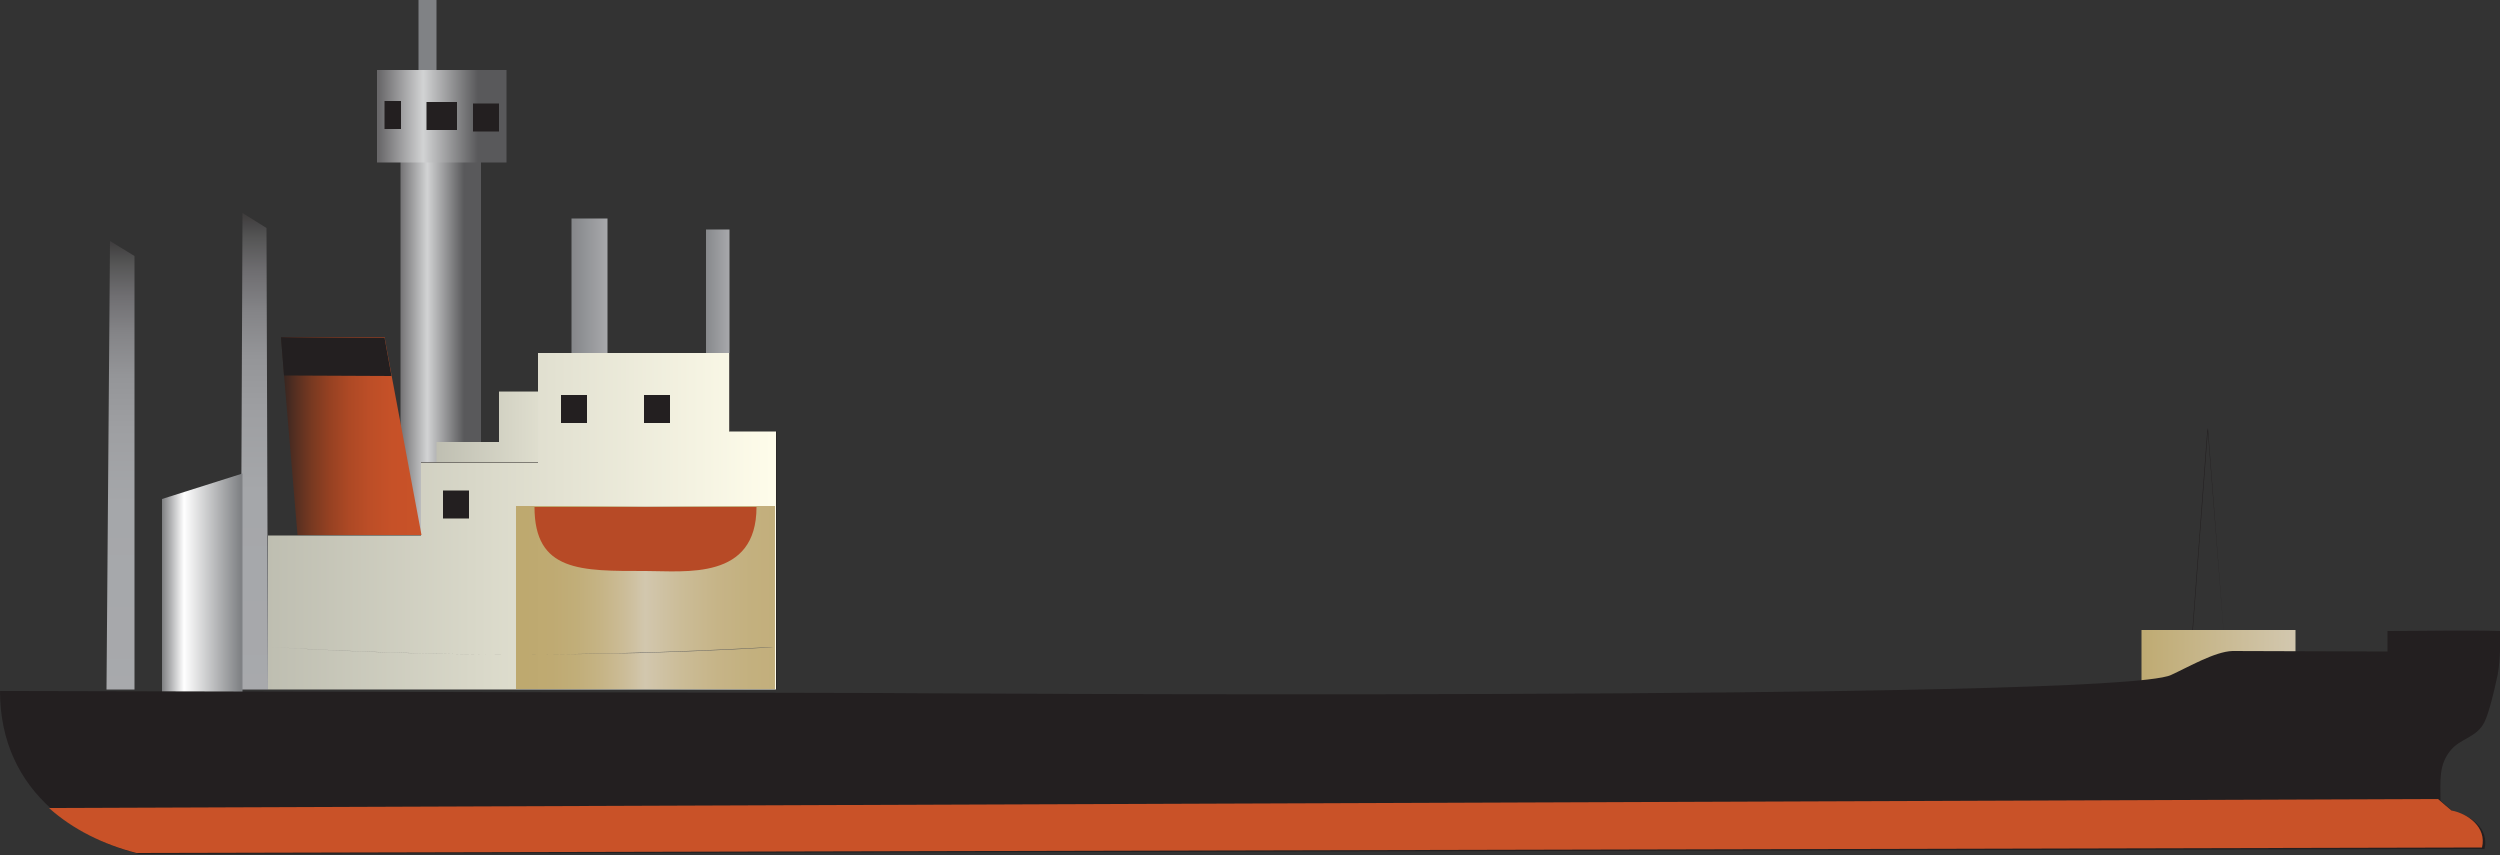
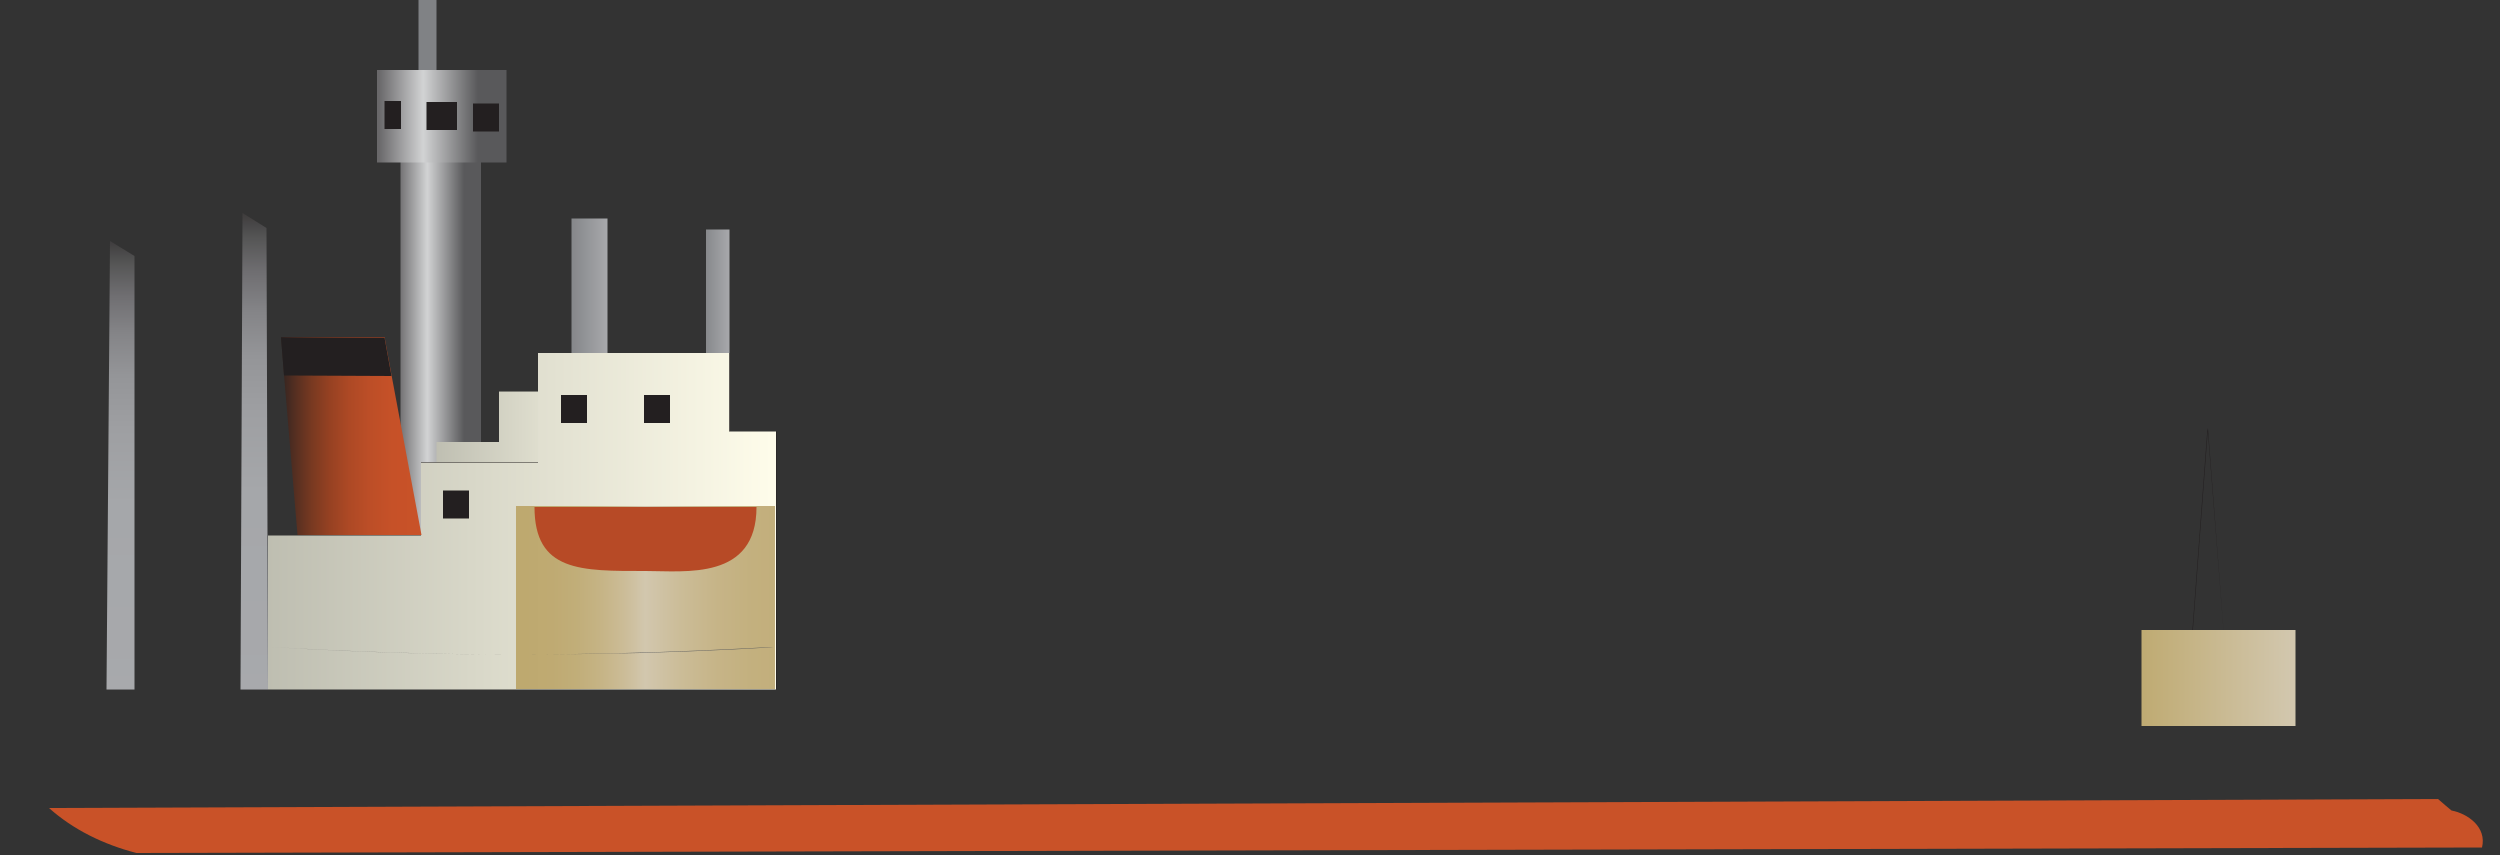
<svg xmlns="http://www.w3.org/2000/svg" xmlns:ns1="https://ian.umces.edu/media-library/" x="0px" y="0px" width="500" height="171" viewBox="0 0 500 171" xml:space="preserve">
  <rect x="0" y="0" width="500" height="171" fill="#333333" stroke="none" />
  <title>Freight: cargo ship 3</title>
  <desc>
    <ns1:title>Freight: cargo ship 3</ns1:title>
    <ns1:descr>Illustration of cargo ship without cargo load</ns1:descr>
    <ns1:scene>
      <ns1:contains>transport, industry, cargo, ship, economy, load, freighter, container, ship, bulk, carrier, tanker, port, trade</ns1:contains>
      <ns1:when>2003-01-02</ns1:when>
    </ns1:scene>
  </desc>
  <g>
    <path fill="#231F20" d="M445.2,132.4H438l3.5-46.9L445.2,132.4z M438.1,132.4h7.1l-3.6-46.7L438.1,132.4z" />
    <linearGradient id="ian_symbols_a779958669ae2bc4294fbe5c628f76c0" gradientUnits="userSpaceOnUse" x1="3.360178e-02" y1="170.811" x2="1.034" y2="170.811" gradientTransform="matrix(-31.807 0 0 -18.518 459.607 3298.717)">
      <stop offset="0" style="stop-color:#D2C7AE" />
      <stop offset="1" style="stop-color:#BEA96F" />
    </linearGradient>
    <rect x="428.3" y="126" fill="url(#ian_symbols_a779958669ae2bc4294fbe5c628f76c0)" width="30.8" height="19.2" />
    <linearGradient id="ian_symbols_ade44cac85de6454cda68a982d505102" gradientUnits="userSpaceOnUse" x1="3.360178e-02" y1="170.811" x2="1.034" y2="170.811" gradientTransform="matrix(-18.163 0 0 -23.849 97.335 4143.151)">
      <stop offset="0" style="stop-color:#59595B" />
      <stop offset="0.215" style="stop-color:#59595B" />
      <stop offset="0.621" style="stop-color:#D2D3D4" />
      <stop offset="0.95" style="stop-color:#69686A" />
      <stop offset="1" style="stop-color:#69686A" />
    </linearGradient>
    <rect x="80.1" y="32.1" fill="url(#ian_symbols_ade44cac85de6454cda68a982d505102)" width="16.1" height="74.8" />
    <linearGradient id="ian_symbols_b6919f9a6b728f7481823dbb42af006d" gradientUnits="userSpaceOnUse" x1="3.360178e-02" y1="170.811" x2="1.034" y2="170.811" gradientTransform="matrix(-5.585815e-15 -98.663 91.223 -6.041382e-15 -15557.881 145.53)">
      <stop offset="0" style="stop-color:#A8A9AC" />
      <stop offset="0.42" style="stop-color:#A5A7AA" />
      <stop offset="0.572" style="stop-color:#9E9FA2" />
      <stop offset="0.68" style="stop-color:#949598" />
      <stop offset="0.767" style="stop-color:#848487" />
      <stop offset="0.842" style="stop-color:#6F6E71" />
      <stop offset="0.908" style="stop-color:#555555" />
      <stop offset="0.966" style="stop-color:#383536" />
      <stop offset="1" style="stop-color:#231F20" />
    </linearGradient>
    <polygon fill="url(#ian_symbols_b6919f9a6b728f7481823dbb42af006d)" points="21.3,137.9 26.9,137.9 26.9,51.2 22,48.2  " />
    <linearGradient id="ian_symbols_3d92ed5f80a567c401c1965dc8ae69d7" gradientUnits="userSpaceOnUse" x1="3.360178e-02" y1="170.811" x2="1.034" y2="170.811" gradientTransform="matrix(-42.496 0 0 -77.606 130.045 13347.879)">
      <stop offset="0" style="stop-color:#FFFDEB" />
      <stop offset="1" style="stop-color:#BDBDB0" />
    </linearGradient>
    <polygon fill="url(#ian_symbols_3d92ed5f80a567c401c1965dc8ae69d7)" points="128.9,109.8 87.3,109.8 87.3,88.4 99.8,88.4 99.8,78.3 109.3,78.3 125.1,74.1 128.9,74.1     " />
    <linearGradient id="ian_symbols_5d9627628d154f0455540b891954fe4a" gradientUnits="userSpaceOnUse" x1="3.360178e-02" y1="170.811" x2="1.034" y2="170.811" gradientTransform="matrix(-103.698 0 0 -112.155 159.301 19261.615)">
      <stop offset="0" style="stop-color:#FFFDEB" />
      <stop offset="1" style="stop-color:#BDBDB0" />
    </linearGradient>
    <polygon fill="url(#ian_symbols_5d9627628d154f0455540b891954fe4a)" points="155.2,137.9 53.6,137.9 53.6,107.1 84.2,107.1 84.2,92.5 107.6,92.5 107.6,70.6 145.9,70.6    145.9,86.3 155.2,86.3  " />
    <path fill="#231F20" d="M155.3,137.9H53.6V107h30.6V92.5h23.4V70.6H146v15.7h9.3V137.9z M53.6,137.9h101.6V86.3h-9.3V70.6h-38.3   v21.8H84.2V107H53.6V137.9z" />
    <rect x="128.8" y="79" fill="#231F20" width="5.2" height="5.6" />
    <rect x="112.2" y="79" fill="#231F20" width="5.2" height="5.6" />
    <linearGradient id="ian_symbols_1411e0384cf20bb40110f45520bbb130" gradientUnits="userSpaceOnUse" x1="3.360178e-02" y1="170.811" x2="1.034" y2="170.811" gradientTransform="matrix(-5.903373e-15 -104.272 96.409 -6.384839e-15 -16416.977 145.713)">
      <stop offset="0" style="stop-color:#A8A9AC" />
      <stop offset="0.42" style="stop-color:#A5A7AA" />
      <stop offset="0.572" style="stop-color:#9E9FA2" />
      <stop offset="0.68" style="stop-color:#949598" />
      <stop offset="0.767" style="stop-color:#848487" />
      <stop offset="0.842" style="stop-color:#6F6E71" />
      <stop offset="0.908" style="stop-color:#555555" />
      <stop offset="0.966" style="stop-color:#383536" />
      <stop offset="1" style="stop-color:#231F20" />
    </linearGradient>
    <polygon fill="url(#ian_symbols_1411e0384cf20bb40110f45520bbb130)" points="48.1,137.9 53.6,137.9 53.3,45.6 48.5,42.6  " />
    <linearGradient id="ian_symbols_d0fa42213066e844395a2d2ff91cbb3f" gradientUnits="userSpaceOnUse" x1="3.360178e-02" y1="170.811" x2="1.034" y2="170.811" gradientTransform="matrix(-26.939 0 0 -29.136 102.286 4999.982)">
      <stop offset="0" style="stop-color:#59595B" />
      <stop offset="0.215" style="stop-color:#59595B" />
      <stop offset="0.621" style="stop-color:#D2D3D4" />
      <stop offset="0.95" style="stop-color:#69686A" />
      <stop offset="1" style="stop-color:#69686A" />
    </linearGradient>
    <rect x="75.4" y="14" fill="url(#ian_symbols_d0fa42213066e844395a2d2ff91cbb3f)" width="25.9" height="18.5" />
    <linearGradient id="ian_symbols_2be6f6820c49cfc48d74bbf0aa4ac4f2" gradientUnits="userSpaceOnUse" x1="3.360178e-02" y1="170.811" x2="1.034" y2="170.811" gradientTransform="matrix(-5.896090e-15 -104.144 96.29 -6.376963e-15 -16362.006 145.565)">
      <stop offset="0" style="stop-color:#A8A9AC" />
      <stop offset="1" style="stop-color:#808285" />
    </linearGradient>
    <rect x="83.7" y="0" fill="url(#ian_symbols_2be6f6820c49cfc48d74bbf0aa4ac4f2)" width="3.6" height="14" />
    <rect x="85.3" y="20.4" fill="#231F20" width="6.1" height="5.6" />
    <rect x="94.6" y="20.7" fill="#231F20" width="5.2" height="5.6" />
    <rect x="76.9" y="20.2" fill="#231F20" width="3.3" height="5.6" />
    <linearGradient id="ian_symbols_2203fc22b06722f4bdc6f222434a172b" gradientUnits="userSpaceOnUse" x1="3.360178e-02" y1="170.811" x2="1.034" y2="170.811" gradientTransform="matrix(-8.279 0 0 -8.954 121.875 1586.631)">
      <stop offset="0" style="stop-color:#A8A9AC" />
      <stop offset="1" style="stop-color:#808285" />
    </linearGradient>
    <rect x="114.3" y="43.7" fill="url(#ian_symbols_2203fc22b06722f4bdc6f222434a172b)" width="7.2" height="26.9" />
    <linearGradient id="ian_symbols_b44ac1595cc28a548d29d518435977e0" gradientUnits="userSpaceOnUse" x1="3.360178e-02" y1="170.811" x2="1.034" y2="170.811" gradientTransform="matrix(-5.731 0 0 -6.198 146.124 1116.963)">
      <stop offset="0" style="stop-color:#A8A9AC" />
      <stop offset="1" style="stop-color:#808285" />
    </linearGradient>
    <rect x="141.2" y="45.9" fill="url(#ian_symbols_b44ac1595cc28a548d29d518435977e0)" width="4.7" height="24.7" />
    <linearGradient id="ian_symbols_0190e220fe374f242db2395efde64d95" gradientUnits="userSpaceOnUse" x1="3.358862e-02" y1="170.811" x2="1.034" y2="170.811" gradientTransform="matrix(-17.103 0 0 -18.498 49.081 3276.22)">
      <stop offset="0" style="stop-color:#808285" />
      <stop offset="2.564103e-02" style="stop-color:#808285" />
      <stop offset="0.684" style="stop-color:#FFFFFF" />
      <stop offset="0.976" style="stop-color:#6D6E71" />
      <stop offset="1" style="stop-color:#6D6E71" />
    </linearGradient>
-     <polygon fill="url(#ian_symbols_0190e220fe374f242db2395efde64d95)" points="32.4,138.4 48.5,138.4 48.5,94.7 32.4,99.8  " />
    <linearGradient id="ian_symbols_d2217d8380df3034c5c627d015d0d2fb" gradientUnits="userSpaceOnUse" x1="3.360178e-02" y1="170.811" x2="1.034" y2="170.811" gradientTransform="matrix(-29.336 0 0 -31.728 85.475 5506.759)">
      <stop offset="0" style="stop-color:#C95228" />
      <stop offset="0.207" style="stop-color:#C65128" />
      <stop offset="0.363" style="stop-color:#BC4E27" />
      <stop offset="0.502" style="stop-color:#AD4925" />
      <stop offset="0.632" style="stop-color:#964122" />
      <stop offset="0.755" style="stop-color:#783921" />
      <stop offset="0.873" style="stop-color:#532E21" />
      <stop offset="0.986" style="stop-color:#292120" />
      <stop offset="1" style="stop-color:#231F20" />
    </linearGradient>
    <polygon fill="url(#ian_symbols_d2217d8380df3034c5c627d015d0d2fb)" points="56.8,75 59.5,107 84.3,107 78.3,75 76.9,67.4 56.2,67.4  " />
    <polygon fill="#231F20" points="56.2,67.5 56.8,75.1 78.3,75.2 76.9,67.5  " />
    <rect x="88.6" y="98.1" fill="#231F20" width="5.2" height="5.6" />
    <linearGradient id="ian_symbols_1d721b6e775b7d646190650c7e05d26c" gradientUnits="userSpaceOnUse" x1="3.360178e-02" y1="170.811" x2="1.034" y2="170.811" gradientTransform="matrix(-53.489 0 0 -35.324 158.721 6153.181)">
      <stop offset="0" style="stop-color:#C2AE7B" />
      <stop offset="0.119" style="stop-color:#C3B07E" />
      <stop offset="0.249" style="stop-color:#C6B487" />
      <stop offset="0.385" style="stop-color:#CBBC97" />
      <stop offset="0.521" style="stop-color:#D2C7AE" />
      <stop offset="0.593" style="stop-color:#CCBD99" />
      <stop offset="0.682" style="stop-color:#C6B486" />
      <stop offset="0.774" style="stop-color:#C1AE79" />
      <stop offset="0.869" style="stop-color:#BFAA72" />
      <stop offset="0.974" style="stop-color:#BEA96F" />
      <stop offset="1" style="stop-color:#BEA96F" />
    </linearGradient>
    <rect x="103.2" y="101.2" fill="url(#ian_symbols_1d721b6e775b7d646190650c7e05d26c)" width="51.8" height="36.6" />
-     <path fill="#231F20" d="M434.2,135c-11.2,5.3-258.7,3.6-258.7,3.6L0,138.2c0,10.2,4,18,10.3,23.6c4.8,4.3,10.9,7.3,17.5,9l469.1-1   c1-4.1-2.8-6.8-6.1-7.4c-0.5-0.3-2-1.7-2.7-2.3c0-1.9-0.1-3.7,0.1-5.4s0.8-3.3,1.9-4.6c2-2.5,5.2-2.5,6.8-5.7   c0.9-1.8,2-6.5,2.4-8.4c0.7-2.7,0.8-6.7,0.7-9.8c-6.7-0.2-15.5,0-22.5,0v4.1l-31-0.1C443,130.3,437.7,133.4,434.2,135z" />
    <path fill="#C95228" d="M496.4,169.5c1-4.1-2.9-6.8-6.1-7.4c-0.4-0.3-2-1.7-2.7-2.3L9.8,161.6c4.8,4.3,10.9,7.3,17.5,9" />
    <path fill="#B74A26" d="M151.3,101.4c0,14.7-14.2,12.8-22.2,12.8c-12.9,0-22.2,0.2-22.2-12.8H151.3z" />
    <path fill="#58595B" d="M154.7,129.4c0,0.1-12.5,0.8-26.6,1.2c-4.8,0.1-13.8,0.3-24.9,0.3c-12.8,0-29.3-0.3-49-1.5   c15.5,0.9,31.9,1.5,49,1.5C131.6,130.9,154.7,129.3,154.7,129.4z" />
    <path fill="#58595B" d="M55.2,119.9h30H55.2z" />
  </g>
</svg>